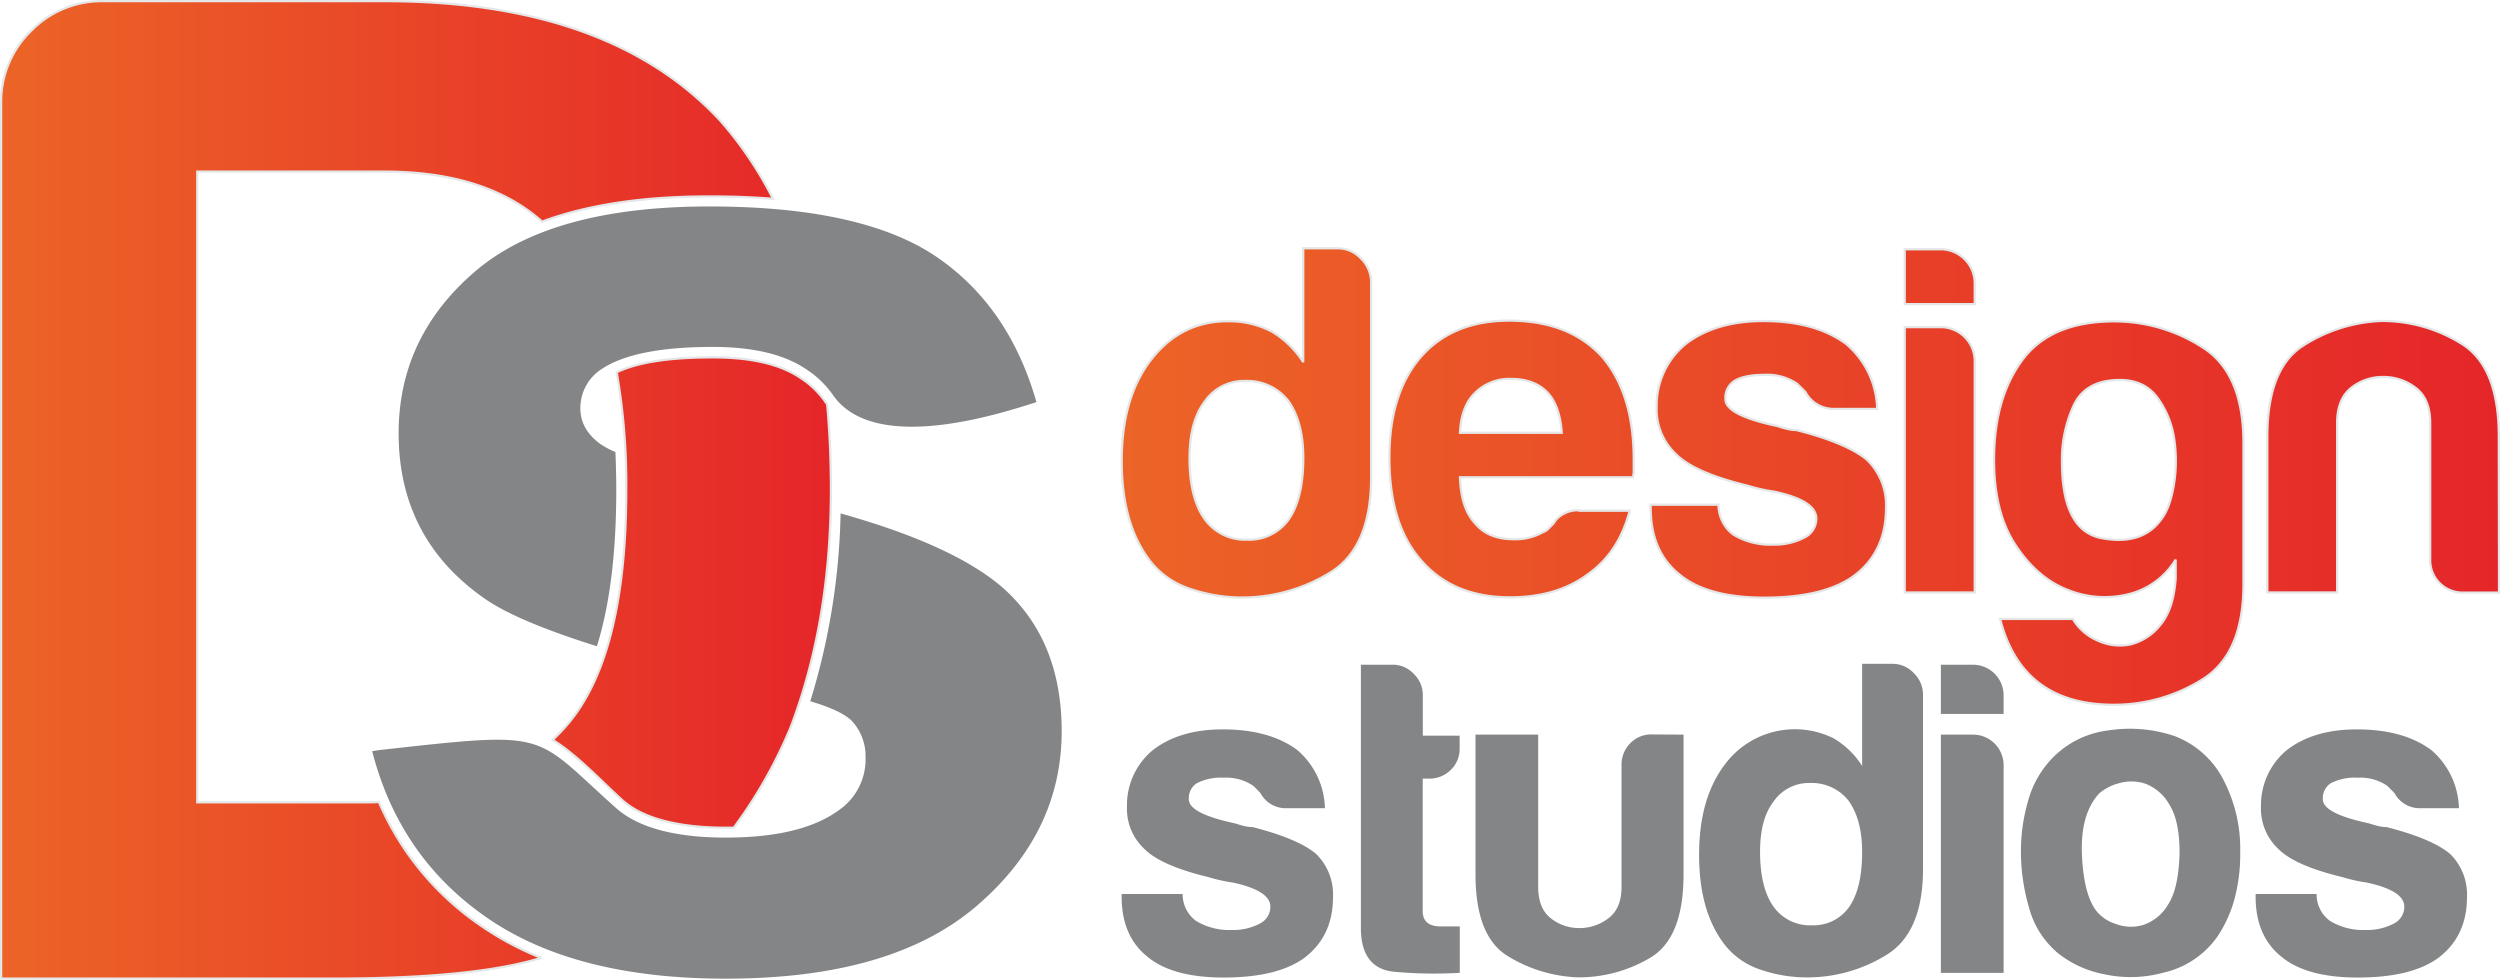
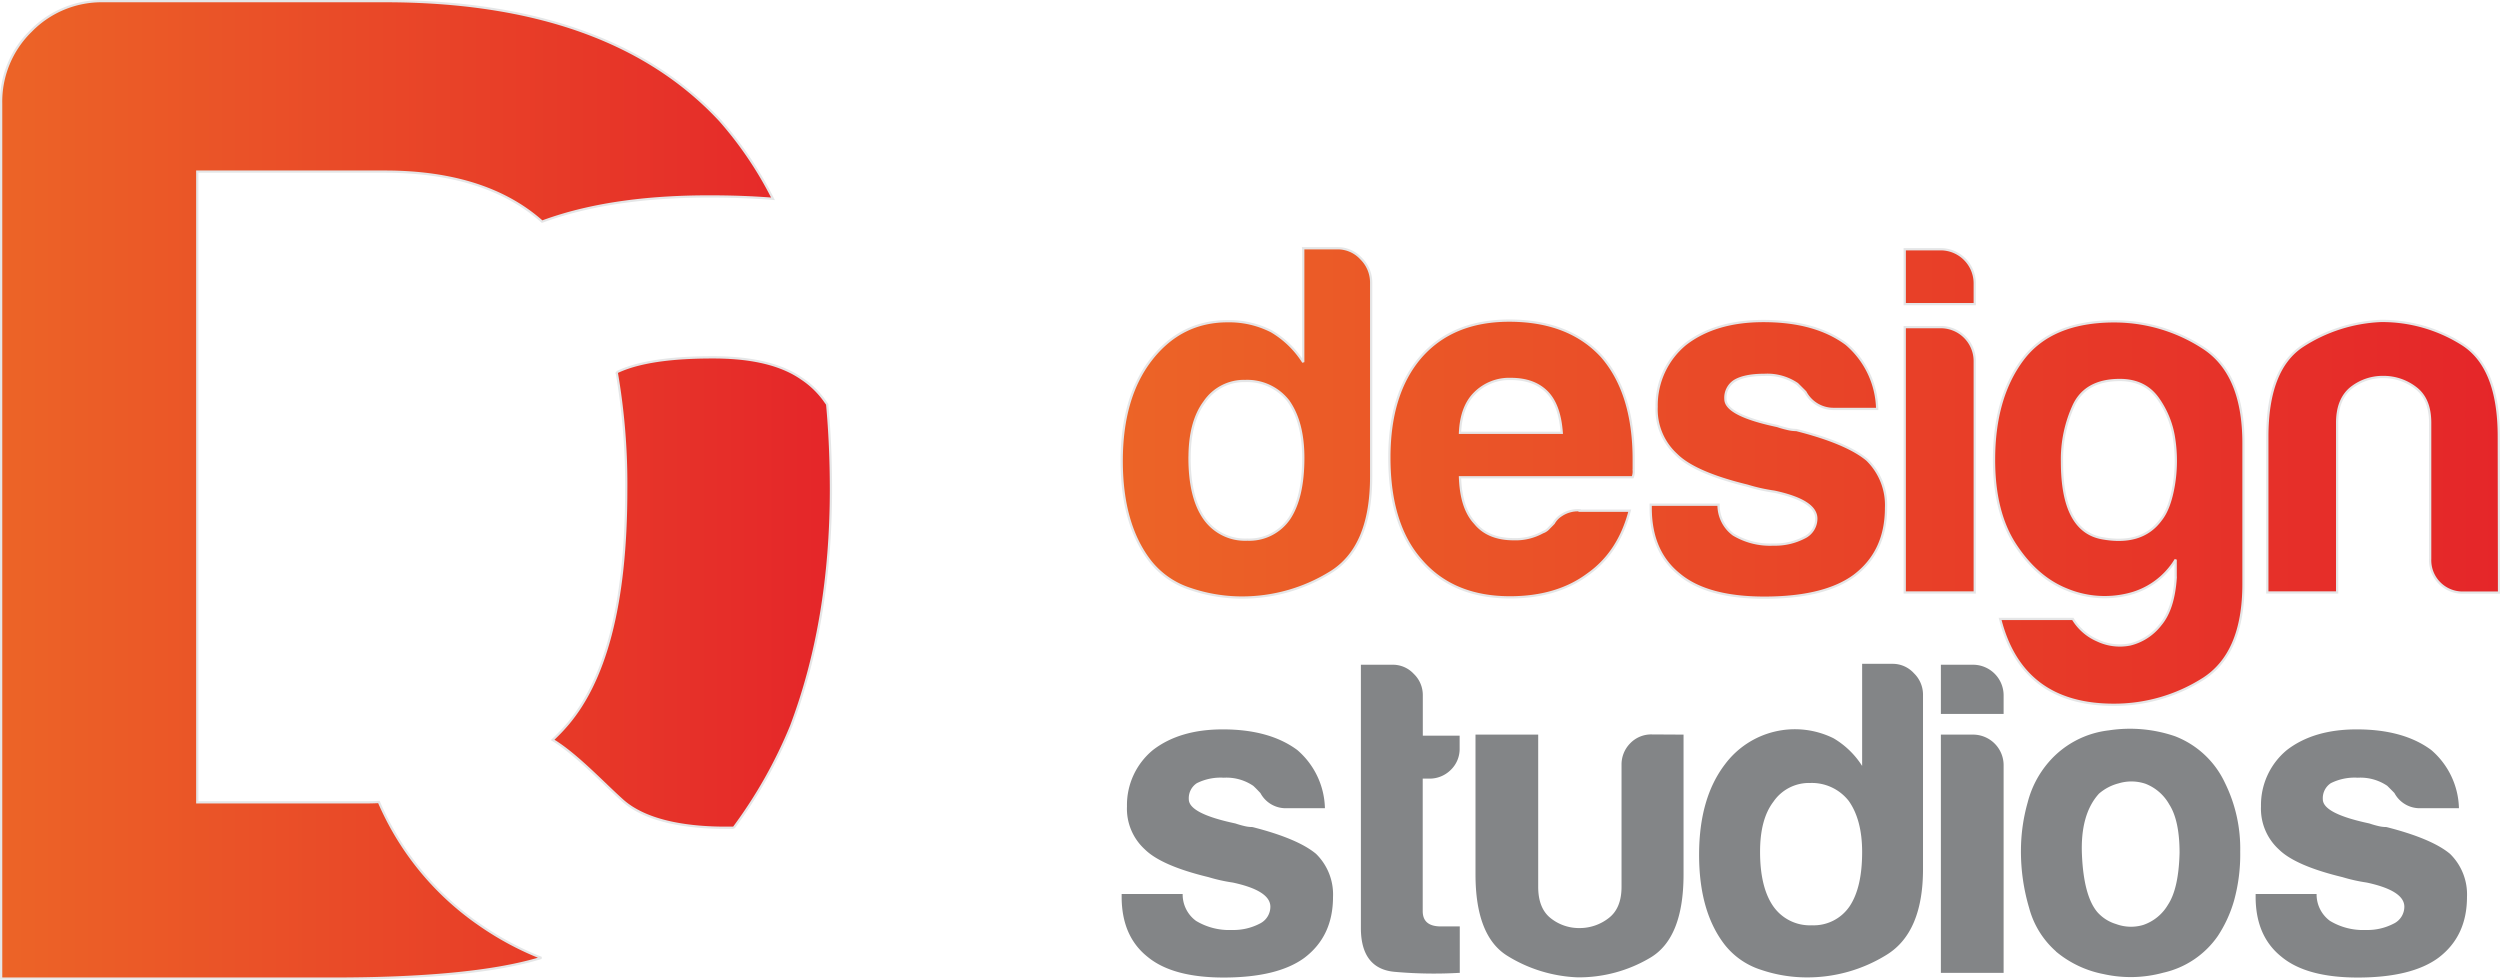
<svg xmlns="http://www.w3.org/2000/svg" xmlns:xlink="http://www.w3.org/1999/xlink" id="Layer_1" data-name="Layer 1" viewBox="0 0 549.88 215.5">
  <defs>
    <style>.cls-1,.cls-3{stroke:#e5e6e7;stroke-miterlimit:2.61;stroke-width:0.5px;}.cls-1{fill:url(#GradientFill_1);}.cls-2{fill:#838587;}.cls-3{fill:url(#GradientFill_1-2);}</style>
    <linearGradient id="GradientFill_1" x1="271.56" y1="106.61" x2="574.49" y2="106.61" gradientUnits="userSpaceOnUse">
      <stop offset="0" stop-color="#ec6427" />
      <stop offset="1" stop-color="#e52629" />
    </linearGradient>
    <linearGradient id="GradientFill_1-2" x1="25.12" y1="109.61" x2="207.64" y2="109.61" xlink:href="#GradientFill_1" />
  </defs>
  <path class="cls-1" d="M311.51,56.46H319a7,7,0,0,1,5.27,2.3,7.36,7.36,0,0,1,2.19,5.16v42.81q0,15.57-9,21.06a36.85,36.85,0,0,1-19.53,5.5,35.23,35.23,0,0,1-11.2-1.87,18.43,18.43,0,0,1-8.77-6q-6.37-8.11-6.37-22.18c0-9.2,2.12-16.61,6.37-22.15q6.57-8.56,16.89-8.58a20.44,20.44,0,0,1,9.67,2.22,20.75,20.75,0,0,1,7,6.79v-25Zm-25,46.09c0,5.84,1.09,10.32,3.27,13.39a10.93,10.93,0,0,0,9.44,4.61,10.65,10.65,0,0,0,9.22-4.61c2.06-3.07,3.09-7.55,3.09-13.39,0-5.26-1.11-9.44-3.3-12.51a11.46,11.46,0,0,0-9.44-4.38,10.51,10.51,0,0,0-9,4.61q-3.27,4.38-3.27,12.28Zm85.82,11.64h11q-2.41,9.21-9.22,14-6.8,5.06-17.11,5.06-12.52,0-19.54-8.13-7-7.89-7-22.61,0-14,6.8-22,7-8.11,19.53-8.13,13.18,0,20.42,7.91c4.68,5.41,7,13,7,22.6v2.42a3.41,3.41,0,0,1-.23,1.53H346c.16,4.56,1.24,7.91,3.3,10.1,1.9,2.34,4.74,3.52,8.56,3.52a12.35,12.35,0,0,0,6.34-1.53,3.12,3.12,0,0,0,1.22-.77c.36-.38.77-.77,1.2-1.22a4.83,4.83,0,0,1,1.65-1.74,6.51,6.51,0,0,1,4.07-1.1ZM346,97.06h22.38c-.29-4-1.31-6.86-3.06-8.77-1.91-2.05-4.61-3.08-8.14-3.08a10.66,10.66,0,0,0-7.88,3.08c-2.06,2-3.14,5-3.3,8.77Zm41.94,15.81h14.93a8.06,8.06,0,0,0,3.28,6.58,15.68,15.68,0,0,0,8.78,2.19,14,14,0,0,0,6.79-1.54,4.62,4.62,0,0,0,2.65-4.16c0-2.64-3.07-4.6-9.22-5.93a38.29,38.29,0,0,1-5.93-1.32c-7.76-1.89-12.94-4.17-15.58-6.8a13.46,13.46,0,0,1-4.39-10.54,17.45,17.45,0,0,1,6.37-13.82q6.57-5.06,17.12-5.06,11.4,0,18.22,5.06a19.34,19.34,0,0,1,6.8,14.27h-9.44a7,7,0,0,1-6.36-3.73h0l-1.77-1.76a11.74,11.74,0,0,0-7.23-2c-2.94,0-5.13.45-6.58,1.33a4.4,4.4,0,0,0-2,4q0,3.51,11.41,5.92a23.14,23.14,0,0,0,2.3.65,7.83,7.83,0,0,0,1.87.23c7.46,1.89,12.64,4.1,15.59,6.57a13.91,13.91,0,0,1,4.16,10.54c0,6.45-2.34,11.41-7,14.93-4.39,3.23-11,4.84-19.75,4.84q-12.53,0-18.65-5.06c-4.25-3.38-6.37-8.26-6.37-14.71v-.65Zm55.91-39.06h7.91a7.48,7.48,0,0,1,7.46,7.45v50.92H443.82V73.81Zm0-17.13h7.91a7.51,7.51,0,0,1,7.46,7.46v4.61H443.82V56.68Zm59.56,72v-3.73a16.78,16.78,0,0,1-10.66,7.68,21.67,21.67,0,0,1-13.27-1.09c-4.39-1.75-8.14-5-11.29-9.78s-4.73-11-4.73-18.76q0-13.59,6.26-22t20.08-8.46a35.81,35.81,0,0,1,19.53,5.72q9,5.69,9,21.07v31q0,15.33-9,20.95a36.46,36.46,0,0,1-19.53,5.6q-20.2,0-25-18.88h16a11.68,11.68,0,0,0,5.4,4.72,11.49,11.49,0,0,0,7.23.88,12.06,12.06,0,0,0,6.6-4.28c2-2.35,3.11-5.87,3.4-10.55Zm-25-25.22c0,10.08,2.92,15.69,8.77,16.77s10.17-.24,12.95-4c1.31-1.62,2.27-4.14,2.86-7.59a32.33,32.33,0,0,0,.1-10.2,20.27,20.27,0,0,0-3.61-9c-1.91-2.65-4.68-4-8.35-4q-7.44,0-10.09,5.48a28.36,28.36,0,0,0-2.63,12.52Zm96.13,28.74h-7.67a7.13,7.13,0,0,1-7.48-7.45h0V94.88c0-3.53-1.05-6.07-3.18-7.69A11.55,11.55,0,0,0,549,84.78a11.19,11.19,0,0,0-7,2.41c-2,1.62-3.07,4.16-3.07,7.69v37.3H523.57V97.94q0-14.91,7.79-20a34.35,34.35,0,0,1,17.23-5.49,33,33,0,0,1,17.78,5.06q8.13,5.06,8.12,20.41Z" transform="translate(-24.87 -1.86)" />
  <path class="cls-2" d="M271.56,198.5H285a7.18,7.18,0,0,0,2.94,5.91,14.08,14.08,0,0,0,7.88,2,12.5,12.5,0,0,0,6.1-1.38,4.14,4.14,0,0,0,2.37-3.73q0-3.54-8.26-5.32a36.57,36.57,0,0,1-5.34-1.19c-7-1.69-11.61-3.74-14-6.1a12.09,12.09,0,0,1-3.94-9.46,15.66,15.66,0,0,1,5.72-12.41q5.9-4.54,15.37-4.53,10.23,0,16.36,4.53a17.4,17.4,0,0,1,6.09,12.81h-8.47a6.3,6.3,0,0,1-5.72-3.34h0c-.52-.54-1-1.06-1.58-1.59a10.49,10.49,0,0,0-6.49-1.78,11.66,11.66,0,0,0-5.91,1.2,3.94,3.94,0,0,0-1.77,3.54c0,2.11,3.42,3.87,10.24,5.32a20.63,20.63,0,0,0,2.07.59,7.25,7.25,0,0,0,1.68.2c6.69,1.7,11.35,3.68,14,5.9a12.49,12.49,0,0,1,3.73,9.46c0,5.79-2.11,10.24-6.3,13.41q-5.91,4.32-17.73,4.33-11.24,0-16.74-4.54-5.71-4.53-5.72-13.2v-.59Zm74.32,17.34a97.59,97.59,0,0,1-14.1-.21c-5-.38-7.58-3.61-7.58-9.64V148.07h7.1a6.24,6.24,0,0,1,4.52,2,6.44,6.44,0,0,1,2,4.72v8.88h8.1v2.76a6.4,6.4,0,0,1-2,4.82,6.6,6.6,0,0,1-4.74,1.87h-1.38v29.15c0,2.23,1.32,3.36,4,3.36h4.15v10.24Zm49.29-52.4v30.73q0,14-7.3,18.33a30.72,30.72,0,0,1-16,4.33,31.6,31.6,0,0,1-15.46-4.74q-7-4.34-7-17.92V163.44h13.79v33.48c0,3.15.92,5.46,2.75,6.9a10,10,0,0,0,6.32,2.17,10.36,10.36,0,0,0,6.4-2.17c1.91-1.44,2.86-3.75,2.86-6.9V170.13h0a6.62,6.62,0,0,1,1.86-4.73,6.41,6.41,0,0,1,4.84-2Zm39.25-15.57h6.69a6.29,6.29,0,0,1,4.73,2.07,6.56,6.56,0,0,1,2,4.62V193q0,14-8.07,18.91a33,33,0,0,1-17.54,4.93,31.3,31.3,0,0,1-10.05-1.68,16.55,16.55,0,0,1-7.88-5.41q-5.72-7.29-5.71-19.91c0-8.27,1.9-14.92,5.71-19.89a19.18,19.18,0,0,1,23.85-5.71,18.65,18.65,0,0,1,6.3,6.09V147.87ZM412,189.24c0,5.25,1,9.26,2.93,12a9.82,9.82,0,0,0,8.48,4.14,9.54,9.54,0,0,0,8.26-4.14q2.79-4.14,2.78-12c0-4.72-1-8.47-2.95-11.22a10.31,10.31,0,0,0-8.48-3.94,9.47,9.47,0,0,0-8.09,4.13c-2,2.63-2.93,6.31-2.93,11Zm39.77-25.8h7.1a6.73,6.73,0,0,1,6.7,6.69v45.71h-13.8v-52.4Zm0-15.37h7.1a6.74,6.74,0,0,1,6.7,6.69v4.13h-13.8V148.07Zm25.32,63.05a19.39,19.39,0,0,1-5.91-9.57A43.63,43.63,0,0,1,469.38,189a39,39,0,0,1,1.48-10.64,21.77,21.77,0,0,1,4.61-8.85,20.53,20.53,0,0,1,13.2-7,30.58,30.58,0,0,1,14.58,1.28,20.11,20.11,0,0,1,11,10.26,32.64,32.64,0,0,1,3.36,15.16,38,38,0,0,1-1.38,10.83,28.32,28.32,0,0,1-3.55,7.7,19.85,19.85,0,0,1-12,8.07,27.22,27.22,0,0,1-13.09.31,23.13,23.13,0,0,1-10.54-5Zm9.45-34.69q-4.14,4.55-3.74,13.5t3.35,12.51a8.86,8.86,0,0,0,4.14,2.66,9.4,9.4,0,0,0,6,.2,10.07,10.07,0,0,0,5.43-4.44c1.56-2.36,2.42-6.17,2.55-11.41q0-7.12-2.26-10.64a10.24,10.24,0,0,0-5.21-4.55,9.69,9.69,0,0,0-5.93-.1,10.63,10.63,0,0,0-4.33,2.27ZM521,198.5h13.41a7.21,7.21,0,0,0,2.94,5.91,14.1,14.1,0,0,0,7.89,2,12.48,12.48,0,0,0,6.09-1.38,4.14,4.14,0,0,0,2.38-3.73q0-3.54-8.27-5.32a36.38,36.38,0,0,1-5.33-1.19c-7-1.69-11.62-3.74-14-6.1a12.12,12.12,0,0,1-3.93-9.46,15.68,15.68,0,0,1,5.71-12.41q5.9-4.54,15.36-4.53,10.25,0,16.37,4.53a17.41,17.41,0,0,1,6.1,12.81h-8.47a6.29,6.29,0,0,1-5.72-3.34h0c-.52-.54-1.05-1.06-1.58-1.59a10.53,10.53,0,0,0-6.49-1.78,11.68,11.68,0,0,0-5.92,1.2,3.94,3.94,0,0,0-1.76,3.54c0,2.11,3.41,3.87,10.24,5.32a19.81,19.81,0,0,0,2.06.59,7.25,7.25,0,0,0,1.68.2c6.69,1.7,11.35,3.68,14,5.9a12.46,12.46,0,0,1,3.73,9.46c0,5.79-2.1,10.24-6.3,13.41-3.93,2.88-9.86,4.33-17.72,4.33q-11.25,0-16.75-4.54-5.71-4.53-5.72-13.2Z" transform="translate(-24.87 -1.86)" />
  <path class="cls-3" d="M25.12,217.11V24.62A21.7,21.7,0,0,1,31.67,8.68,21.74,21.74,0,0,1,47.62,2.11H109.5q49.37,0,73.76,26.25a81.61,81.61,0,0,1,11.63,17.23c-4.66-.37-9.34-.52-14-.52-12.15,0-25.23,1.26-36.78,5.54q-12.4-11-34.65-11H68.26V178.34h35.63c1.47,0,2.91,0,4.32-.08a63,63,0,0,0,22.43,27.19,66.44,66.44,0,0,0,13.3,7.1l-.68.2q-15,4.4-45.66,4.36Zm121.3-52.5c5.25,3.16,11.14,9.51,15.4,13.32,5.63,5,15.45,6,22.66,6l1.77,0a103.21,103.21,0,0,0,12.64-22.39q8.72-23.11,8.75-51.89,0-9.87-.83-18.87c-.21-.28-.42-.57-.62-.86a19.31,19.31,0,0,0-5-4.79c-5.45-3.8-13-4.67-19.48-4.67-6.06,0-15.2.38-21.2,3.28a144,144,0,0,1,2.1,25.91q0,37.53-13.76,52.49C148.08,163,147.27,163.79,146.42,164.61Z" transform="translate(-24.87 -1.86)" />
-   <path class="cls-2" d="M106.73,167.08l1.72-.26c37.92-4.2,33.29-3.87,51.9,12.75,5.28,4.7,14,6.52,24.13,6.52,11.12,0,19.48-2,25.07-6.15a13.56,13.56,0,0,0,5.7-11.44,11.36,11.36,0,0,0-3.09-8.15q-2.35-2.26-9.07-4.25a149.59,149.59,0,0,0,6.67-41.31q24.23,6.78,35.15,15.89,13.47,11.52,13.48,32c0,14.89-6.22,27.74-18.7,38.44s-30.82,16-55.21,16q-33.21,0-52.59-13.47c-12.9-8.93-21.19-21.15-25.16-36.56ZM156.16,144c3.44-11,4.26-23.74,4.26-34.43,0-2.76-.07-5.53-.19-8.29a18,18,0,0,1-3.43-1.85c-2.87-2.15-4.28-4.7-4.28-7.78a10.21,10.21,0,0,1,4.86-8.73q7.35-4.77,24.33-4.75c9,0,15.88,1.69,20.73,5.07A21,21,0,0,1,208,88.63c8.76,12.9,35,4.87,44.84,1.67q-6.1-21.3-22.3-32.16c-10.81-7.21-27.37-10.87-49.62-10.87q-35,0-51.7,14.42-12.88,11.1-15.81,26.24a48.64,48.64,0,0,0-.86,9.22q0,23.41,19.28,36.62Q139,138.62,156.16,144Z" transform="translate(-24.87 -1.86)" />
</svg>